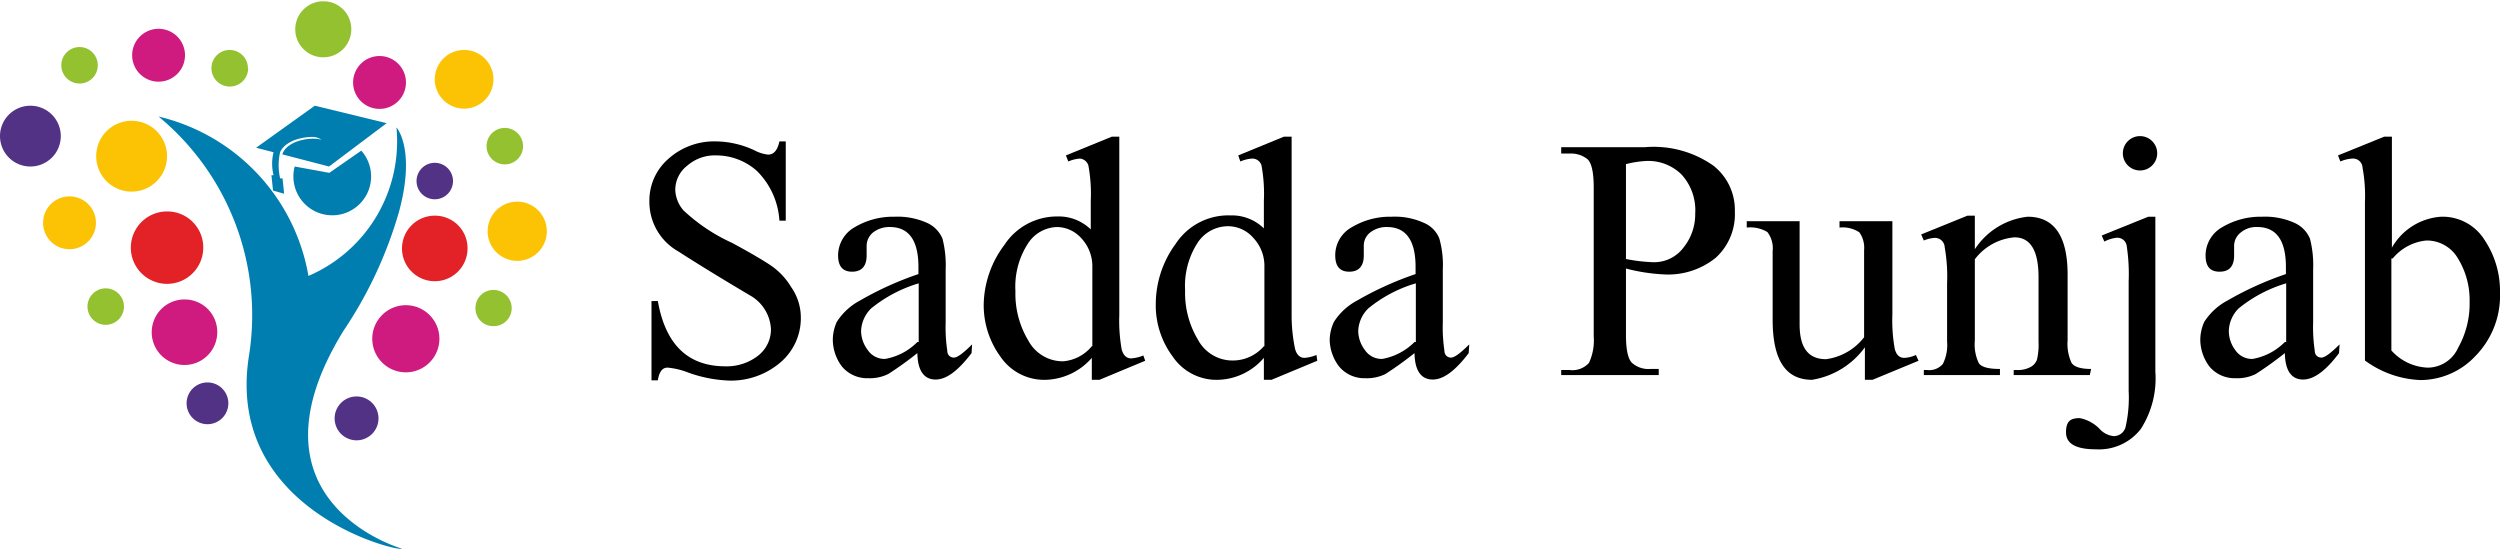
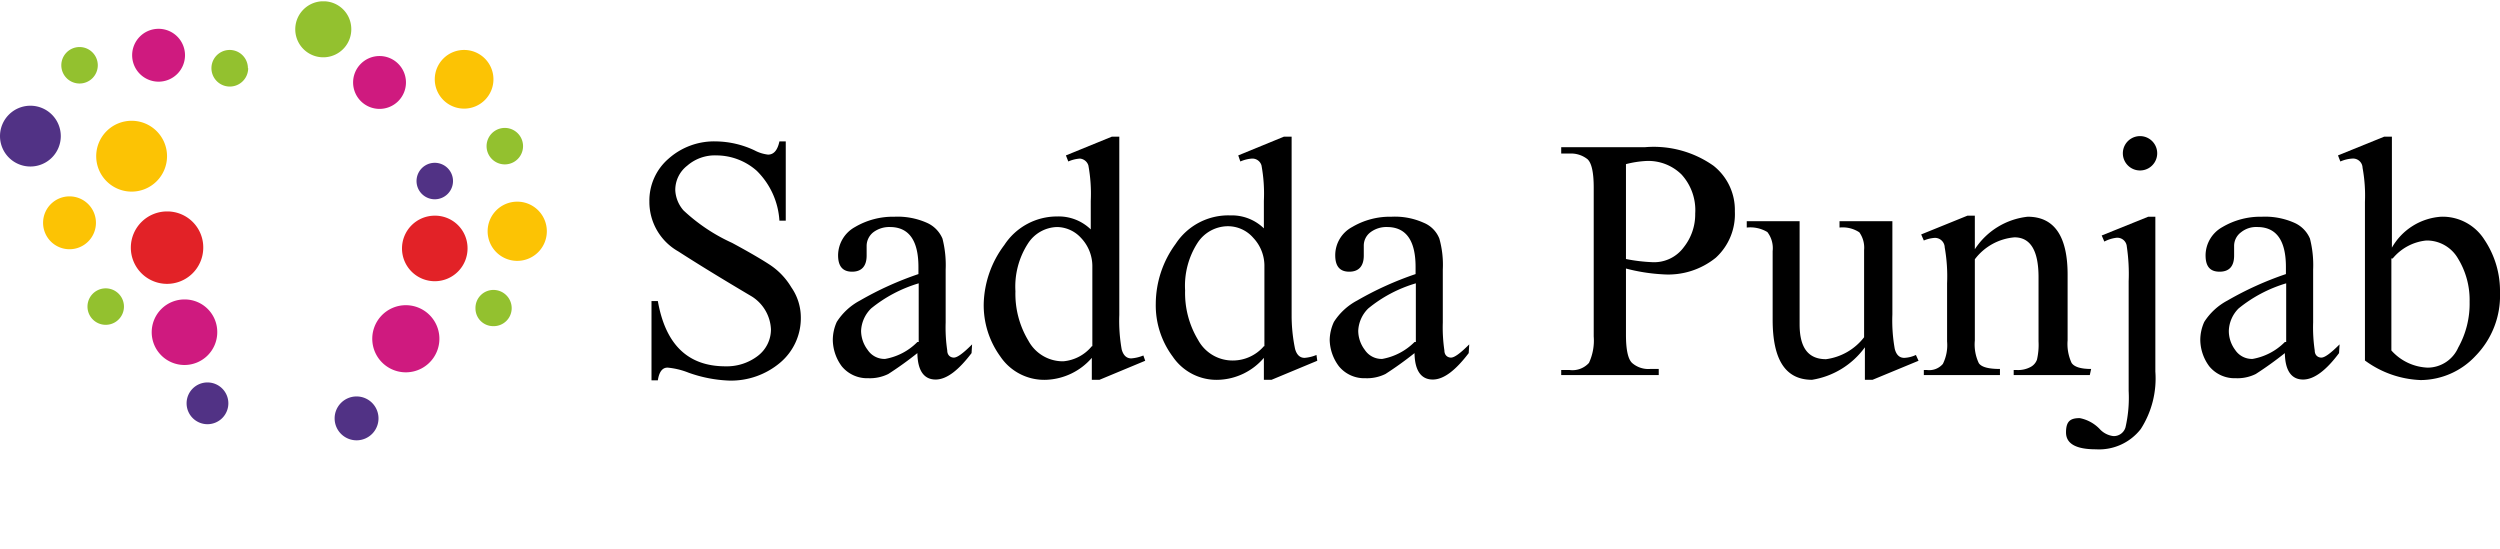
<svg xmlns="http://www.w3.org/2000/svg" viewBox="0 0 94.59 20.76">
  <g id="Layer_2" data-name="Layer 2">
    <g id="Layer_1-2" data-name="Layer 1">
      <g id="Layer_1-3" data-name="Layer_1">
        <g id="_2327444427120" data-name=" 2327444427120">
          <path d="M17.69,9.4a1.24,1.24,0,1,1-1.24-1.24A1.23,1.23,0,0,1,17.69,9.4Z" style="fill:#e22227;fill-rule:evenodd" />
          <path d="M7.69,9.4A1.37,1.37,0,1,1,6.32,8,1.36,1.36,0,0,1,7.69,9.4Z" style="fill:#e22227;fill-rule:evenodd" />
          <path d="M8.22,12.57A1.24,1.24,0,1,1,7,11.33,1.23,1.23,0,0,1,8.22,12.57Z" style="fill:#cf1a7f;fill-rule:evenodd" />
          <path d="M8.64,15.26a.79.79,0,1,1-.79-.79A.79.79,0,0,1,8.64,15.26Z" style="fill:#513285;fill-rule:evenodd" />
          <path d="M2.3,5.15A1.15,1.15,0,1,1,1.15,4,1.15,1.15,0,0,1,2.3,5.15Z" style="fill:#513285;fill-rule:evenodd" />
          <path d="M14.32,15.79A.83.83,0,1,1,13.5,15,.83.83,0,0,1,14.32,15.79Z" style="fill:#513285;fill-rule:evenodd" />
          <path d="M19.36,11.66a.68.68,0,0,1-.69.68.67.67,0,0,1-.68-.68.68.68,0,0,1,.68-.69A.69.69,0,0,1,19.36,11.66Z" style="fill:#93c12f;fill-rule:evenodd" />
          <path d="M4.69,11.6a.69.69,0,0,1-1.38,0,.69.69,0,1,1,1.38,0Z" style="fill:#93c12f;fill-rule:evenodd" />
          <path d="M19.79,5.53a.69.69,0,0,1-1.38,0,.69.69,0,1,1,1.38,0Z" style="fill:#93c12f;fill-rule:evenodd" />
          <path d="M13.29,1.05a1.06,1.06,0,1,1-1.12-1h.13A1.05,1.05,0,0,1,13.29,1.05Z" style="fill:#93c12f;fill-rule:evenodd" />
          <path d="M9.39,2.58A.69.69,0,0,1,8,2.58a.69.69,0,0,1,1.38,0Z" style="fill:#93c12f;fill-rule:evenodd" />
          <path d="M17.14,6.85a.69.69,0,0,1-.69.69.69.69,0,0,1,0-1.38A.69.69,0,0,1,17.14,6.85Z" style="fill:#513285;fill-rule:evenodd" />
          <path d="M3.7,2.47A.69.69,0,1,1,3,1.78.69.69,0,0,1,3.7,2.47Z" style="fill:#93c12f;fill-rule:evenodd" />
          <path d="M6.32,5.91A1.34,1.34,0,1,1,5,4.57,1.34,1.34,0,0,1,6.32,5.91Z" style="fill:#fcc304;fill-rule:evenodd" />
          <path d="M3.63,8.43a1,1,0,1,1-1-1A1,1,0,0,1,3.63,8.43Z" style="fill:#fcc304;fill-rule:evenodd" />
          <path d="M18.67,3a1.11,1.11,0,1,1-1.11-1.11A1.11,1.11,0,0,1,18.67,3Z" style="fill:#fcc304;fill-rule:evenodd" />
-           <path d="M20.69,8.76a1.12,1.12,0,1,1-1.12-1.13A1.12,1.12,0,0,1,20.69,8.76Z" style="fill:#fcc304;fill-rule:evenodd" />
+           <path d="M20.69,8.76a1.12,1.12,0,1,1-1.12-1.13A1.12,1.12,0,0,1,20.69,8.76" style="fill:#fcc304;fill-rule:evenodd" />
          <path d="M7,2.09a1,1,0,1,1-1-1A1,1,0,0,1,7,2.09Z" style="fill:#cf1a7f;fill-rule:evenodd" />
          <path d="M15.36,3.12a1,1,0,1,1-1-1A1,1,0,0,1,15.36,3.12Z" style="fill:#cf1a7f;fill-rule:evenodd" />
          <path d="M16.62,12.93a1.27,1.27,0,0,1-2.53,0,1.27,1.27,0,1,1,2.53,0Z" style="fill:#cf1a7f;fill-rule:evenodd" />
-           <path d="M15.21,20.76S9,19,13,12.51A15.9,15.9,0,0,0,15.1,8C15.74,5.63,15,4.82,15,4.82a5.54,5.54,0,0,1-3.33,5.62A7.51,7.51,0,0,0,6,4.41a9.74,9.74,0,0,1,3.42,9.05C8.5,19.27,15,20.88,15.21,20.76ZM11.91,4,9.69,5.59l.66.17a1.8,1.8,0,0,0,0,.87l-.08,0,.06.58.42.12-.06-.58-.09,0a2.21,2.21,0,0,1,0-1,.8.8,0,0,1,.22-.27,1.46,1.46,0,0,1,.3-.17h0a2.1,2.1,0,0,1,.71-.13.62.62,0,0,1,.34.11c-.35-.12-1.3,0-1.49.55l0,0,1.77.46,2.18-1.64ZM11.15,6.3a1.47,1.47,0,1,0,2.52-.6l-1.21.84Z" style="fill:#007eb0" />
          <g style="isolation:isolate">
            <path d="M24.89,14.39h-.24v-3h.24c.29,1.65,1.14,2.47,2.56,2.47a1.93,1.93,0,0,0,1.23-.4,1.26,1.26,0,0,0,.49-1,1.55,1.55,0,0,0-.72-1.24q-1.69-1-2.79-1.71a2.15,2.15,0,0,1-1.09-1.89A2.09,2.09,0,0,1,25.3,6a2.59,2.59,0,0,1,1.79-.65,3.52,3.52,0,0,1,1.46.34,1.44,1.44,0,0,0,.51.16c.22,0,.36-.17.43-.5h.24v3h-.24a2.89,2.89,0,0,0-.86-1.89,2.31,2.31,0,0,0-1.52-.58A1.59,1.59,0,0,0,26,6.27a1.16,1.16,0,0,0-.45.93,1.25,1.25,0,0,0,.31.76,6.78,6.78,0,0,0,1.84,1.23c.63.34,1.11.62,1.43.83a2.64,2.64,0,0,1,.81.85A2,2,0,0,1,30.3,12a2.2,2.2,0,0,1-.78,1.72,2.88,2.88,0,0,1-1.93.68,5.1,5.1,0,0,1-1.54-.3,2.84,2.84,0,0,0-.78-.19C25.07,13.9,24.94,14.06,24.89,14.39Z" />
            <path d="M36.76,13.36c-.48.63-.93,1-1.36,1s-.68-.32-.69-1a13.38,13.38,0,0,1-1.1.79,1.58,1.58,0,0,1-.76.16,1.24,1.24,0,0,1-1-.45,1.71,1.71,0,0,1-.34-1,1.67,1.67,0,0,1,.15-.68,2.34,2.34,0,0,1,.88-.81,12.31,12.31,0,0,1,2.21-1V10.1c0-1-.36-1.51-1.08-1.51a1,1,0,0,0-.63.2.66.66,0,0,0-.25.51l0,.37c0,.4-.19.61-.55.61s-.53-.21-.53-.62a1.23,1.23,0,0,1,.64-1.07,2.83,2.83,0,0,1,1.49-.39,2.73,2.73,0,0,1,1.23.23,1.14,1.14,0,0,1,.59.6,4.06,4.06,0,0,1,.12,1.17v2a5.93,5.93,0,0,0,.06,1.06c0,.18.12.27.25.27s.35-.16.69-.5Zm-2-.42V10.72a5.2,5.2,0,0,0-1.8.95,1.26,1.26,0,0,0-.38.85,1.21,1.21,0,0,0,.25.72.76.76,0,0,0,.66.34A2.26,2.26,0,0,0,34.71,12.94Z" />
            <path d="M43.33,13.65l-1.73.72h-.29v-.83a2.4,2.4,0,0,1-1.72.83,2,2,0,0,1-1.74-.88,3.3,3.3,0,0,1-.63-2A3.85,3.85,0,0,1,38,9.27,2.38,2.38,0,0,1,40,8.19a1.74,1.74,0,0,1,1.27.49V7.6a5.91,5.91,0,0,0-.09-1.34A.37.37,0,0,0,40.86,6a1.33,1.33,0,0,0-.44.11l-.09-.23,1.74-.71h.28v6.74a6.2,6.2,0,0,0,.09,1.31c.06.22.18.34.36.34a1.48,1.48,0,0,0,.46-.11Zm-2-.55v-3A1.55,1.55,0,0,0,40.9,9,1.25,1.25,0,0,0,40,8.59a1.35,1.35,0,0,0-1.11.63,3,3,0,0,0-.47,1.8,3.43,3.43,0,0,0,.49,1.87,1.48,1.48,0,0,0,1.32.78A1.57,1.57,0,0,0,41.31,13.1Z" />
            <path d="M49.84,13.65l-1.73.72h-.29v-.83a2.36,2.36,0,0,1-1.71.83,2,2,0,0,1-1.74-.88,3.24,3.24,0,0,1-.64-2,3.85,3.85,0,0,1,.75-2.26,2.38,2.38,0,0,1,2.07-1.08,1.74,1.74,0,0,1,1.27.49V7.6a5.91,5.91,0,0,0-.09-1.34A.36.36,0,0,0,47.37,6a1.33,1.33,0,0,0-.44.11l-.08-.23,1.73-.71h.29v6.74A6.2,6.2,0,0,0,49,13.2c.06.22.18.34.36.34a1.44,1.44,0,0,0,.45-.11Zm-2-.55v-3A1.54,1.54,0,0,0,47.42,9a1.27,1.27,0,0,0-1-.44,1.38,1.38,0,0,0-1.11.63,3,3,0,0,0-.47,1.8,3.43,3.43,0,0,0,.49,1.87,1.48,1.48,0,0,0,1.32.78A1.55,1.55,0,0,0,47.82,13.1Z" />
            <path d="M55.57,13.36c-.48.63-.93,1-1.36,1s-.68-.32-.69-1a13.38,13.38,0,0,1-1.1.79,1.58,1.58,0,0,1-.76.16,1.24,1.24,0,0,1-1-.45,1.72,1.72,0,0,1-.35-1,1.69,1.69,0,0,1,.16-.68,2.34,2.34,0,0,1,.88-.81,12.31,12.31,0,0,1,2.21-1V10.1c0-1-.36-1.51-1.08-1.51a1,1,0,0,0-.63.2.63.63,0,0,0-.25.51l0,.37c0,.4-.19.61-.55.61s-.53-.21-.53-.62a1.21,1.21,0,0,1,.64-1.07,2.81,2.81,0,0,1,1.49-.39,2.65,2.65,0,0,1,1.22.23,1.07,1.07,0,0,1,.59.6,3.67,3.67,0,0,1,.13,1.17v2a5.93,5.93,0,0,0,.06,1.06c0,.18.12.27.25.27s.35-.16.69-.5Zm-2-.42V10.72a5.1,5.1,0,0,0-1.8.95,1.26,1.26,0,0,0-.38.85,1.21,1.21,0,0,0,.25.72.76.76,0,0,0,.66.34A2.29,2.29,0,0,0,53.52,12.94Z" />
            <path d="M61.52,10.16v2.51c0,.57.08.93.24,1.07a.93.93,0,0,0,.67.22h.33v.23H59.07V14h.32a.84.84,0,0,0,.73-.27,2,2,0,0,0,.18-1V7.1q0-.87-.24-1.08a1,1,0,0,0-.67-.21h-.32V5.57h3.16a3.92,3.92,0,0,1,2.6.7A2.13,2.13,0,0,1,65.64,8a2.23,2.23,0,0,1-.72,1.75,2.86,2.86,0,0,1-2,.63A6.88,6.88,0,0,1,61.52,10.16Zm0-3.95V9.8a6.43,6.43,0,0,0,1,.12,1.39,1.39,0,0,0,1.19-.57,2,2,0,0,0,.43-1.27,2,2,0,0,0-.52-1.48,1.79,1.79,0,0,0-1.32-.51A3.82,3.82,0,0,0,61.52,6.21Z" />
            <path d="M72.59,13.65l-1.74.72h-.29V13.14a3.07,3.07,0,0,1-2,1.23c-1,0-1.49-.75-1.49-2.27V9.5a1,1,0,0,0-.2-.72,1.25,1.25,0,0,0-.78-.17V8.37h2v3.9c0,.88.32,1.32,1,1.32a2.18,2.18,0,0,0,1.44-.83V9.46a1,1,0,0,0-.18-.67,1.14,1.14,0,0,0-.75-.18V8.37h2V11.9a6.09,6.09,0,0,0,.09,1.3c.06.23.18.34.36.34a1.14,1.14,0,0,0,.44-.11Z" />
            <path d="M79.07,14.19H76.19V14h.12a1,1,0,0,0,.51-.11.51.51,0,0,0,.25-.28,2.48,2.48,0,0,0,.06-.69V10.49c0-1-.3-1.51-.91-1.51a2.1,2.1,0,0,0-1.5.83v3.07a1.65,1.65,0,0,0,.15.86c.1.15.37.22.8.22v.23H72.79V14h.12a.68.68,0,0,0,.6-.23,1.59,1.59,0,0,0,.16-.85V10.72a6.26,6.26,0,0,0-.09-1.36A.37.37,0,0,0,73.21,9a1.26,1.26,0,0,0-.42.1l-.1-.23,1.75-.71h.28V9.43a2.74,2.74,0,0,1,2-1.23c1,0,1.51.73,1.51,2.19v2.49a1.71,1.71,0,0,0,.15.85c.1.15.34.23.74.23Z" />
            <path d="M79.62,9.14l-.1-.23,1.76-.71h.27v5.86A3.54,3.54,0,0,1,81,16.23a2,2,0,0,1-1.7.77c-.75,0-1.13-.21-1.13-.64s.17-.54.52-.54a1.42,1.42,0,0,1,.78.44.84.84,0,0,0,.49.24.46.46,0,0,0,.46-.33,5,5,0,0,0,.12-1.38V10.64a7,7,0,0,0-.07-1.31A.36.36,0,0,0,80.05,9,1.31,1.31,0,0,0,79.62,9.14Zm2-3.34a.65.65,0,0,1-1.3,0,.65.65,0,0,1,1.3,0Z" />
            <path d="M88.5,13.36c-.47.63-.93,1-1.36,1s-.68-.32-.69-1a13.38,13.38,0,0,1-1.1.79,1.56,1.56,0,0,1-.76.16,1.24,1.24,0,0,1-1-.45,1.71,1.71,0,0,1-.34-1,1.67,1.67,0,0,1,.15-.68,2.34,2.34,0,0,1,.88-.81,12.31,12.31,0,0,1,2.21-1V10.1c0-1-.36-1.51-1.08-1.51a.91.91,0,0,0-.62.2.64.64,0,0,0-.26.51l0,.37c0,.4-.18.61-.55.61s-.53-.21-.53-.62a1.23,1.23,0,0,1,.64-1.07,2.83,2.83,0,0,1,1.49-.39,2.73,2.73,0,0,1,1.23.23,1.14,1.14,0,0,1,.59.6,4.06,4.06,0,0,1,.12,1.17v2a5.93,5.93,0,0,0,.06,1.06c0,.18.12.27.25.27s.35-.16.69-.5Zm-2-.42V10.72a5.2,5.2,0,0,0-1.8.95,1.25,1.25,0,0,0-.37.85,1.2,1.2,0,0,0,.24.72.76.76,0,0,0,.66.34A2.26,2.26,0,0,0,86.45,12.94Z" />
            <path d="M89.48,13.64v-6a5.79,5.79,0,0,0-.09-1.29A.36.36,0,0,0,89,6a1.32,1.32,0,0,0-.45.11l-.09-.23,1.75-.71h.29V9.37A2.32,2.32,0,0,1,92.36,8.2,1.87,1.87,0,0,1,94,9.07a3.48,3.48,0,0,1,.59,2,3.26,3.26,0,0,1-.92,2.39,2.86,2.86,0,0,1-2.08.92A3.79,3.79,0,0,1,89.48,13.64Zm1-3.86v3.48a1.94,1.94,0,0,0,1.38.65,1.27,1.27,0,0,0,1.15-.76,3.39,3.39,0,0,0,.43-1.73,3,3,0,0,0-.44-1.64,1.36,1.36,0,0,0-1.2-.68A1.89,1.89,0,0,0,90.53,9.78Z" />
          </g>
        </g>
      </g>
    </g>
  </g>
</svg>